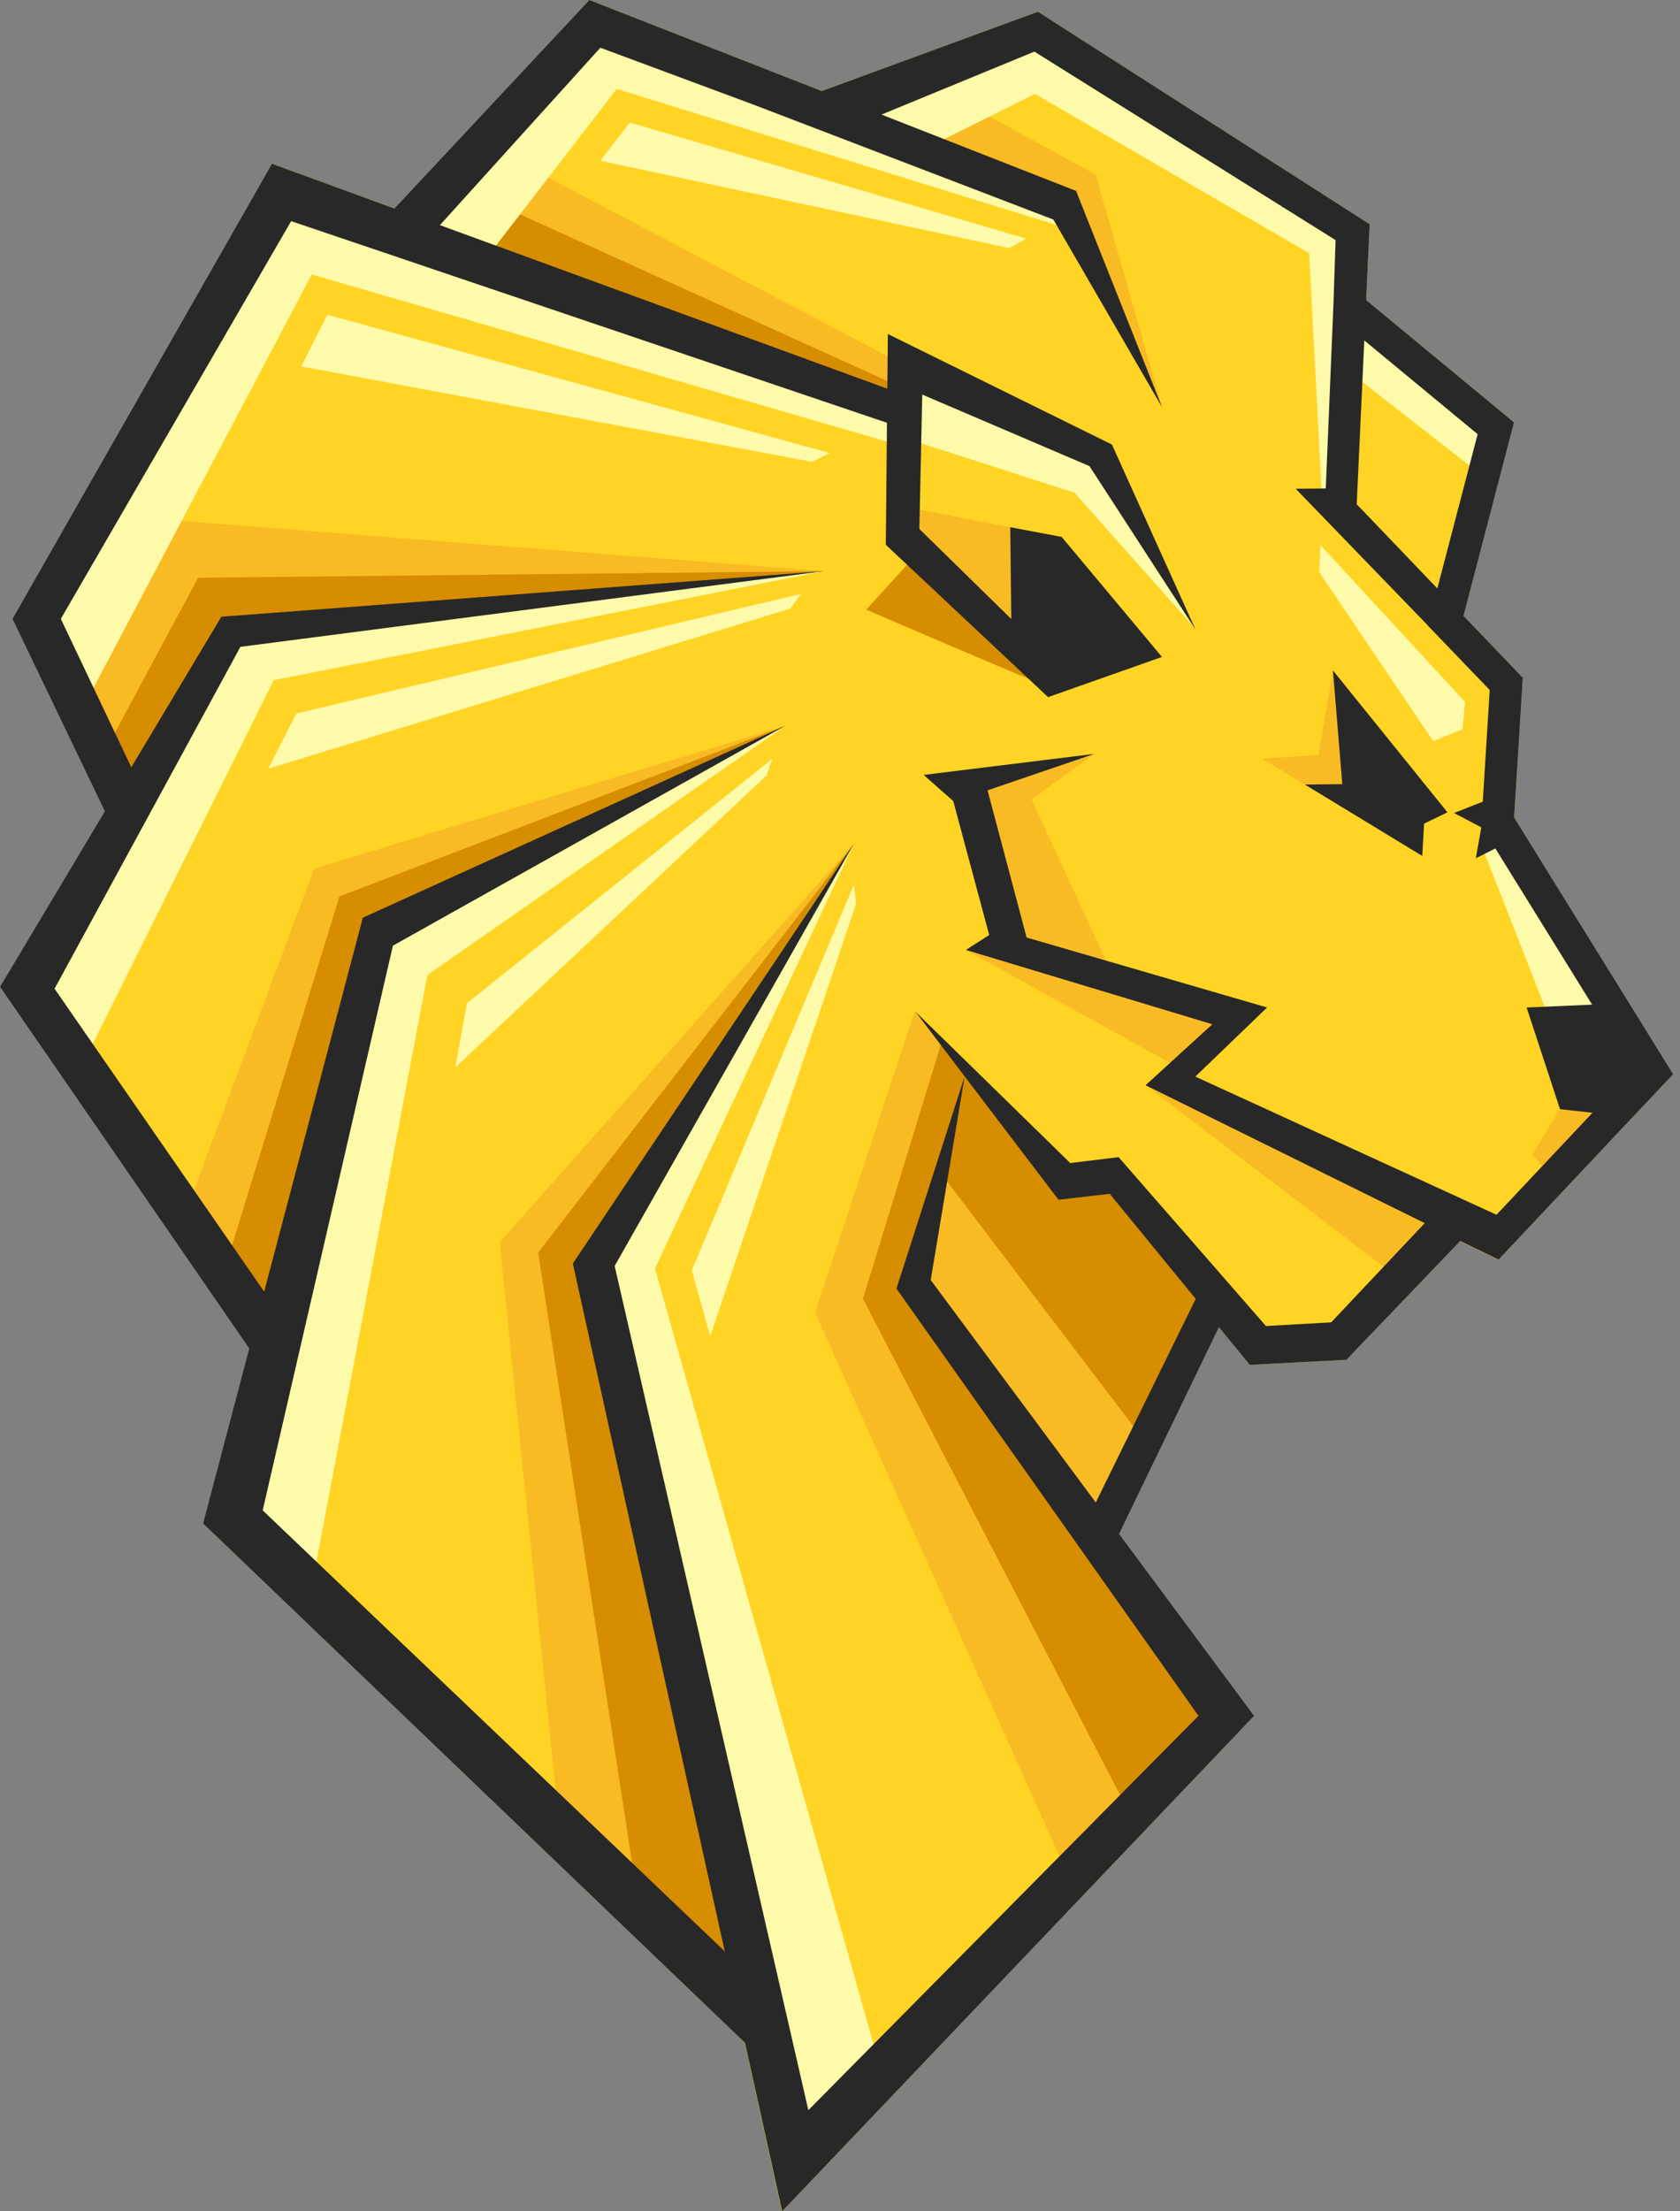
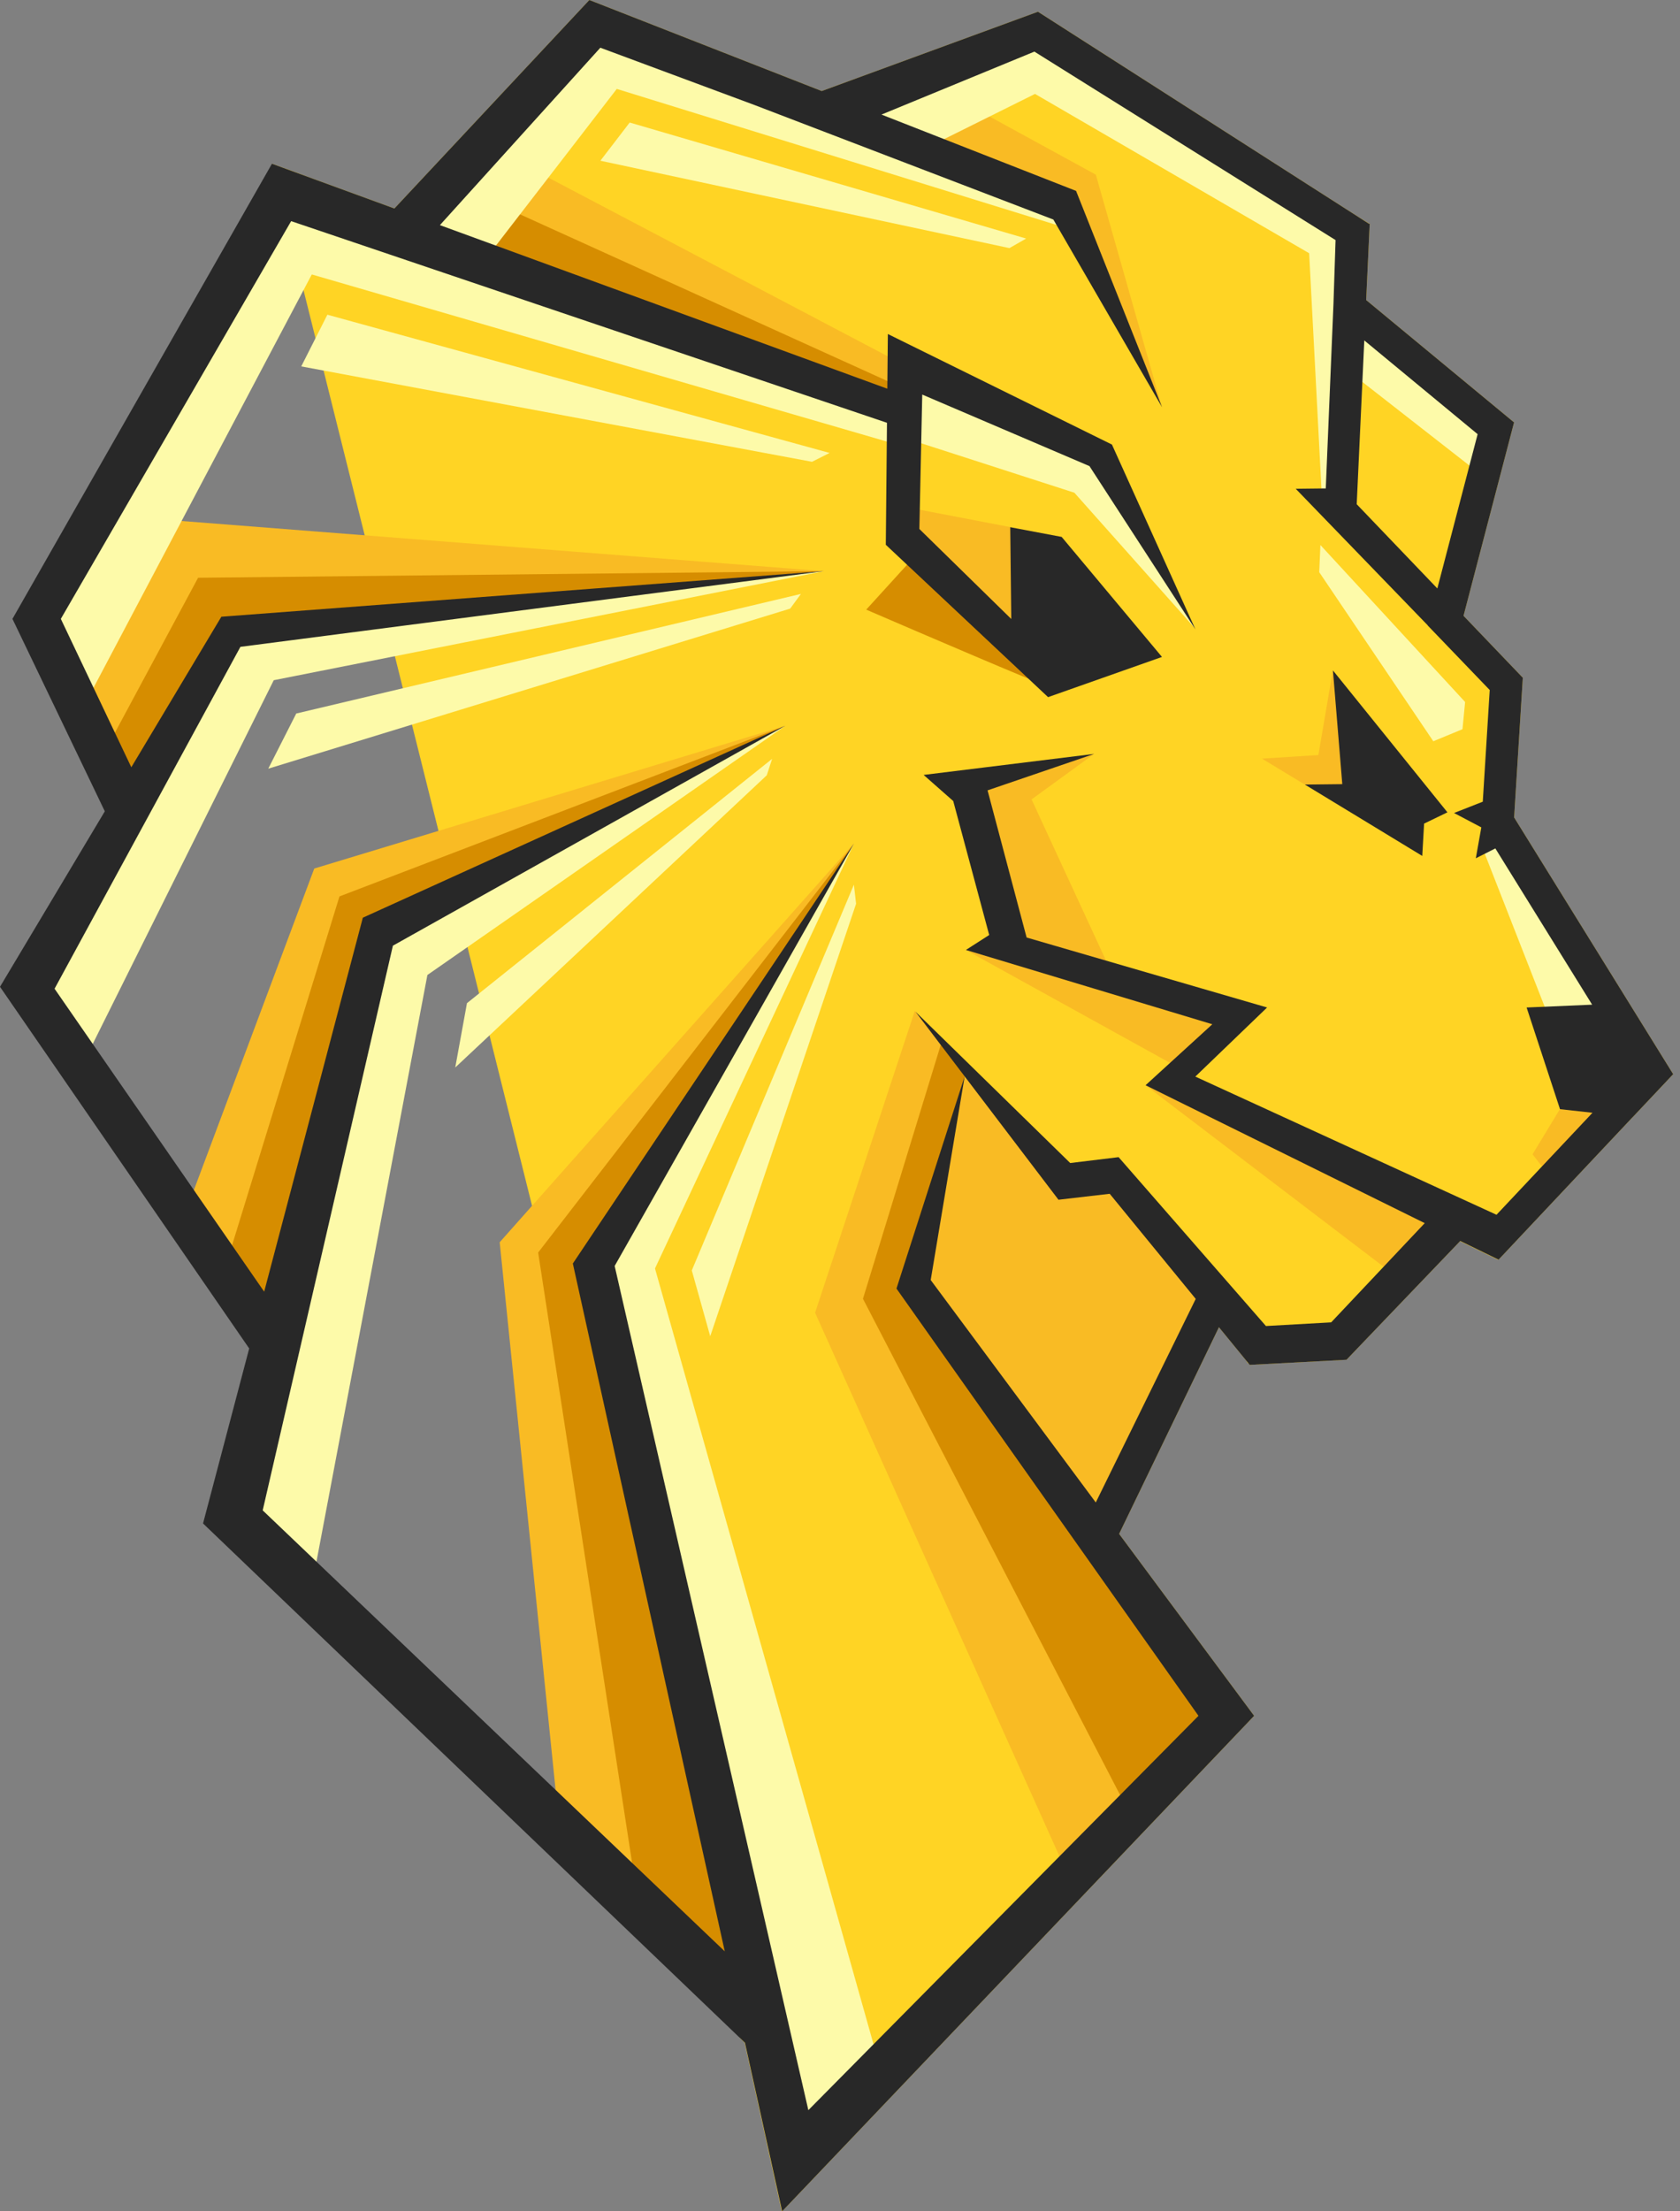
<svg xmlns="http://www.w3.org/2000/svg" fill="none" height="200" viewBox="0 0 152 200" width="152">
  <rect x="0" y="0" width="152" height="200" fill="#808080" stroke="none" />
-   <path clip-rule="evenodd" d="m66.927 184.301.453.462 3.354 15.237.025-.026.006.026.004-.004.001.004.01-.015 42.69-44.799-12.215-16.454 9.031-18.691 2.479 3.029.128.213.046-.001.132.162 8.756-.461 10.272-10.722 3.427 1.668.019-.02.041.02.003-.003.006.003.001-.011 12.12-12.878.004.001 3.67-3.894-.051-.067-14.347-23.147.786-12.617.009-.01-5.371-5.61 4.571-17.492-13.38-11.065.319-6.917-.051.024-.013-.009.001-.015-1.136-.712-28.815-18.448-19.565 7.172-21.016-8.231-.008-.003-17.639 18.857-7.839-2.865-2.083-.771-.005.008-1.151-.42v0l-0-0-23.478 41.165 8.357 17.405-9.484 15.871 22.547 32.711-4.176 15.824-.001.002z" fill="#ffd424" fill-rule="evenodd" />
+   <path clip-rule="evenodd" d="m66.927 184.301.453.462 3.354 15.237.025-.026.006.026.004-.004.001.004.01-.015 42.69-44.799-12.215-16.454 9.031-18.691 2.479 3.029.128.213.046-.001.132.162 8.756-.461 10.272-10.722 3.427 1.668.019-.02.041.02.003-.003.006.003.001-.011 12.12-12.878.004.001 3.67-3.894-.051-.067-14.347-23.147.786-12.617.009-.01-5.371-5.61 4.571-17.492-13.38-11.065.319-6.917-.051.024-.013-.009.001-.015-1.136-.712-28.815-18.448-19.565 7.172-21.016-8.231-.008-.003-17.639 18.857-7.839-2.865-2.083-.771-.005.008-1.151-.42v0z" fill="#ffd424" fill-rule="evenodd" />
  <path d="m126.915 115.886-23.281-17.735 1.918-.486 26.275 12.653z" fill="#f9bb24" />
  <path d="m82.752 116.537 4.71-19.988 8.886 10.094 3.316-1.062 10.346 12.019-10.943 21.051z" fill="#f9bb24" />
  <path d="m141.014 107.426-2.355-3.029 2.474-4.079 4.98.475z" fill="#f9bb24" />
  <path d="m87.376 85.916 1.919-.42 1.459-.017 21.166 6.601-4.664 4.037.61 1.122z" fill="#f9bb24" />
  <path d="m91.822 85.468-3.74-14.103 10.908-3.178-5.658 4.115 7.207 15.592z" fill="#f9bb24" />
  <path d="m96.044 48.562-1.781.883c-.321.978-.961 3.013-.957 3.331.004.319.879 3.443 1.316 4.966-1.262-.119-3.811-.355-3.917-.354-.106.001-4.729-3.71-7.027-5.566l-1.061-5.832z" fill="#f9bb24" />
  <path d="m14.383 46.961-8.198 14.105 5.678 10.712 9.02-14.875 53.644-5.243z" fill="#f9bb24" />
  <path d="m119.282 68.289-5.103.323 7.847 4.759 2.335-1.753-3.772-10.982z" fill="#f9bb24" />
  <path d="m24.665 124.413.983-1.074 10.711-38.307 34.668-19.385-42.594 12.906-12.337 32.941z" fill="#f9bb24" />
  <path d="m81.194 37.107-1.264-.384-43.426-16.178 7.077-7.651 37.564 19.764z" fill="#f9bb24" />
  <path d="m105.116 36.782-8.82-17.93-21.82-8.5 8.887-3.188 15.784 8.633z" fill="#f9bb24" />
  <path d="m50.589 165.029 18.713 18.517-15.634-68.958 23.574-38.293-32.032 36.059z" fill="#f9bb24" />
  <path d="m96.893 170.194 14.325-14.875-29.059-38.994 5.316-19.776-4.709-5.113-9.02 27.293z" fill="#f9bb24" />
-   <path d="m103.683 130.5 6.155-13.469-10.012-11.384-3.382.996-9.02-10.094-2.111 9.82z" fill="#d68d00" />
  <path d="m78.372 55.138c5.154 2.222 15.556 6.678 15.928 6.727l.319-1.133-11.726-10.56z" fill="#d68d00" />
  <path d="m17.923 52.255-8.025 14.942 1.99 4.582 8.887-15.141 53.786-4.981z" fill="#d68d00" />
  <path d="m24.691 124.413.983-1.074 8.423-38.146 36.956-19.547-40.339 15.43-10.411 33.801z" fill="#d68d00" />
  <path d="m81.213 37.108-1.264-.384-43.426-16.178 4.077-4.083 40.853 18.528z" fill="#d68d00" />
  <path d="m57.71 171.855 11.623 11.691-15.634-68.957 23.574-38.294-28.583 36.989z" fill="#d68d00" />
  <path d="m102.484 164.55 8.754-9.231-29.058-38.993 5.316-19.777-2.255-2.457-7.163 23.375z" fill="#d68d00" />
  <g fill="#fdfaa9">
    <path d="m82.097 39.688-.06-5.312.318-1.199 17.267 7.907 8.468 15.71-10.883-12.229z" />
    <path d="m134.312 77.152 1.182-1.01 12.342 18.124-6.558.672z" />
    <path d="m28.343 142.768-6.707-6.632 12.788-51.341 36.625-19.148-32.38 22.535z" />
    <path d="m132.558 63.491-13.093-14.197-.105 2.458 10.32 15.291 2.64-1.092z" />
    <path d="m84.026 13.275-7.768-2.808 17.385-7.485 29.03 18.117-1.387 24.057-1.712-.67-1.127-21.582-24.804-14.41z" />
    <path d="m134.04 42.959-11.142-8.699-.261-5.257 12.644 9.62z" />
    <path d="m79.987 188.274-7.673 7.724-17.367-81.49 22.315-38.213-18.001 38.43z" />
    <path d="m7.494 96.217-5.903-7.238 18.806-32.854 54.137-4.464-49.765 9.86z" />
    <path d="m28.21 24.823-20.776 39.326-4.672-8.024 23.171-39.112 54.809 19.835.502 3.381z" />
    <path d="m44.234 23.037-7.061-2.565 16.305-18.647 42.77 16.784.314 2.038-40.758-12.605z" />
    <path d="m54.32 14.537 2.652-3.455 35.872 10.494-1.517.864z" />
    <path d="m27.256 33.138 2.364-4.675 45.441 12.503-1.593.801z" />
    <path d="m24.271 69.522 2.533-4.989 45.662-10.817-.974 1.329z" />
    <path d="m41.189 96.549 1.06-5.818 27.609-22.096-.483 1.485z" />
    <path d="m64.258 120.855-1.667-5.952 14.666-34.889.199 1.727z" />
  </g>
  <path clip-rule="evenodd" d="m67.4 184.755 2.06 9.325 1.304 5.92.004-.004.001.004.01-.015 42.69-44.799-12.215-16.454 9.031-18.691 2.785 3.403 8.756-.461 10.291-10.742 3.468 1.688.003-.003.006.003.001-.011 12.12-12.878.004.001 3.67-3.894-.051-.067-14.347-23.147.786-12.617.009-.01-5.371-5.61 4.571-17.492-13.38-11.065.319-6.917-.051.024-29.963-19.183-19.565 7.172-21.016-8.231-.008-.003-17.639 18.857-11.078-4.049v0l-0-0-23.478 41.165 8.357 17.405-9.484 15.871 22.547 32.711-4.176 15.824-.001.002zm40.785-67.277-9.043 18.411-14.935-20.118 3.071-18.422 8.489 11.16 4.636-.538zm-25.355-25.976 4.448 5.847-6.168 19.195 27.324 38.642-35.297 35.665-17.525-76.351 21.652-38.205-25.435 37.983 13.745 62.21-41.806-39.884 11.78-51.072 35.497-19.886-38.217 17.355-8.926 33.823-18.965-27.399 16.815-30.922 52.782-6.844-54.506 4.121-8.147 13.614-6.377-13.421 20.838-35.972 53.909 18.238-.106 11.033 14.681 13.78 10.306-3.636-9.076-10.855-4.653-.877.094 8.3-8.316-8.141.261-12.156 15.129 6.47 9.585 14.768-7.551-16.717-20.275-9.998-.048 4.947-40.481-14.795 14.516-16.046 13.931 5.176 27.055 10.363 9.84 16.982-7.784-19.571-17.605-6.903 13.834-5.695 27.249 17.047-.19 5.77-.696 16.69-2.719.031 11.943 12.349-.003.014 5.613 5.839-.629 10.1-2.599 1.023 2.468 1.3-.499 2.795 1.767-.891 8.758 14.131-5.929.256 3.022 9.197 2.938.323-8.684 9.226-27.25-12.497 6.495-6.25-21.759-6.329-3.533-13.309 9.646-3.297-15.432 1.901 2.68 2.361 3.254 12.117-2.107 1.352 22.295 6.721-6.04 5.514 25.258 12.473-8.465 8.974-5.902.332-13.331-15.274-4.377.532zm39.921-45.898.685-14.815 10.255 8.48-3.646 13.953zm-2.151 15.033 10.358 12.833-2.111 1.02-.166 2.924-10.618-6.455 3.382-.038z" fill="#282828" fill-rule="evenodd" />
</svg>